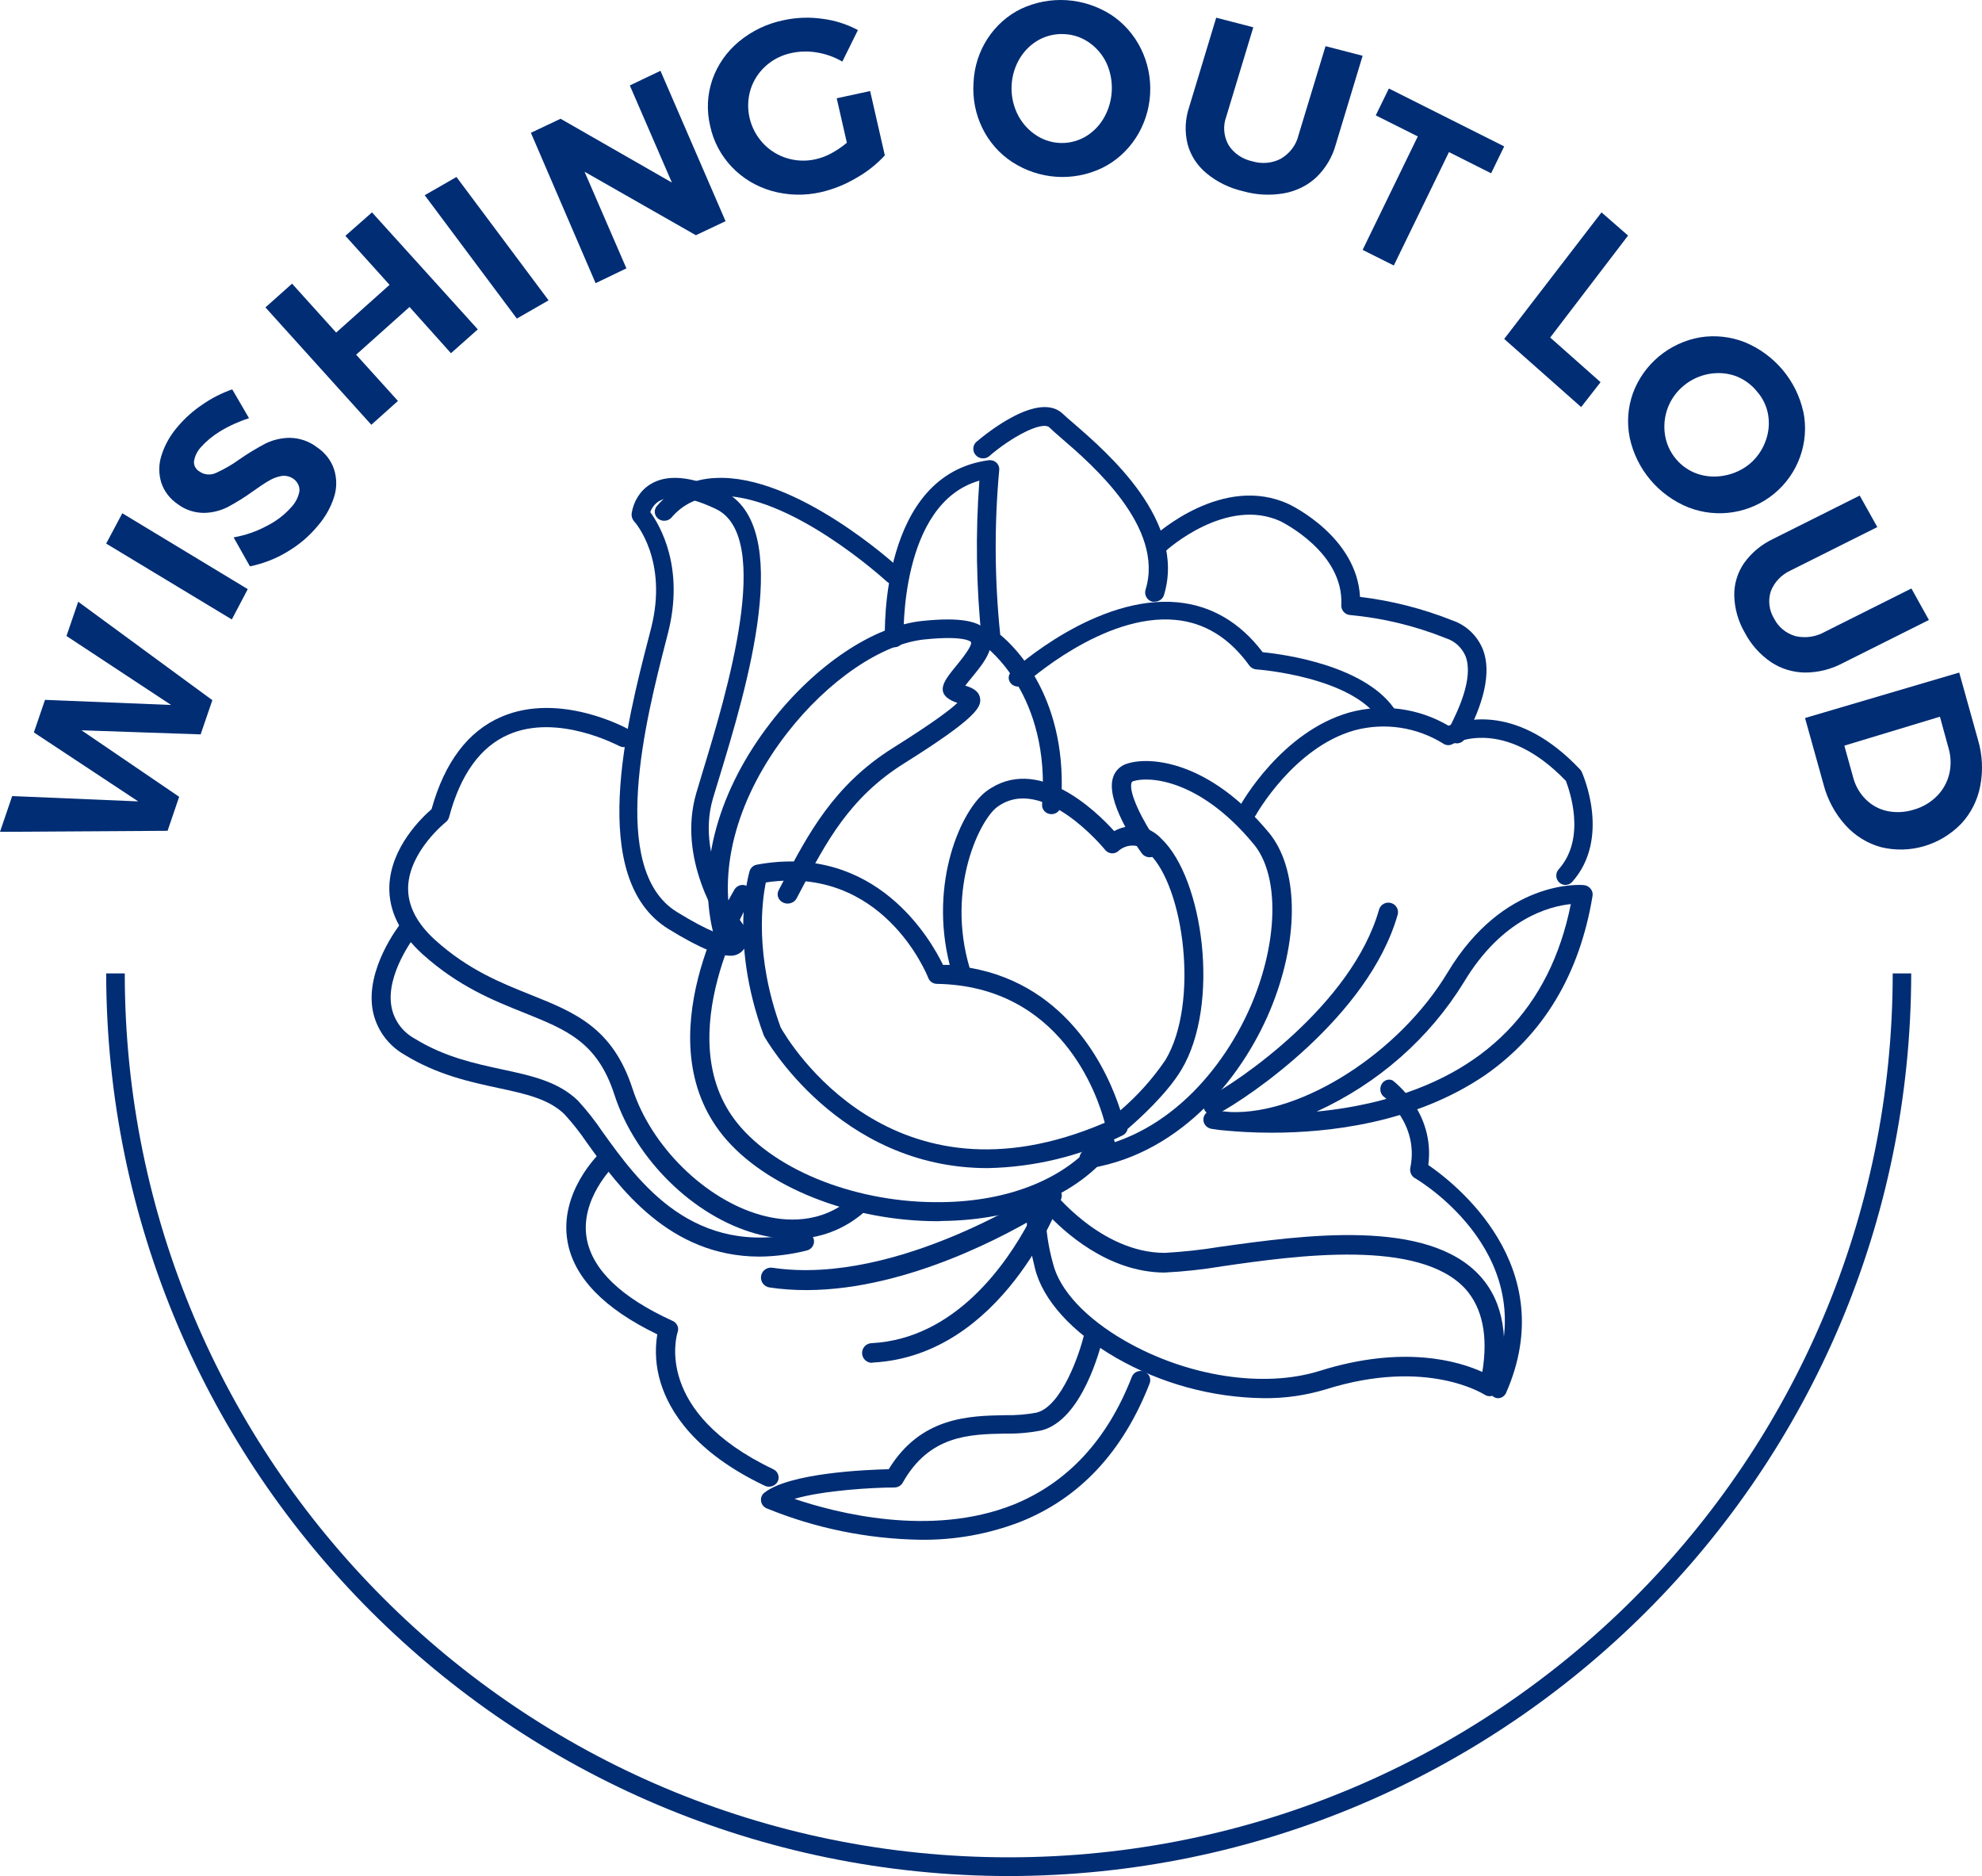
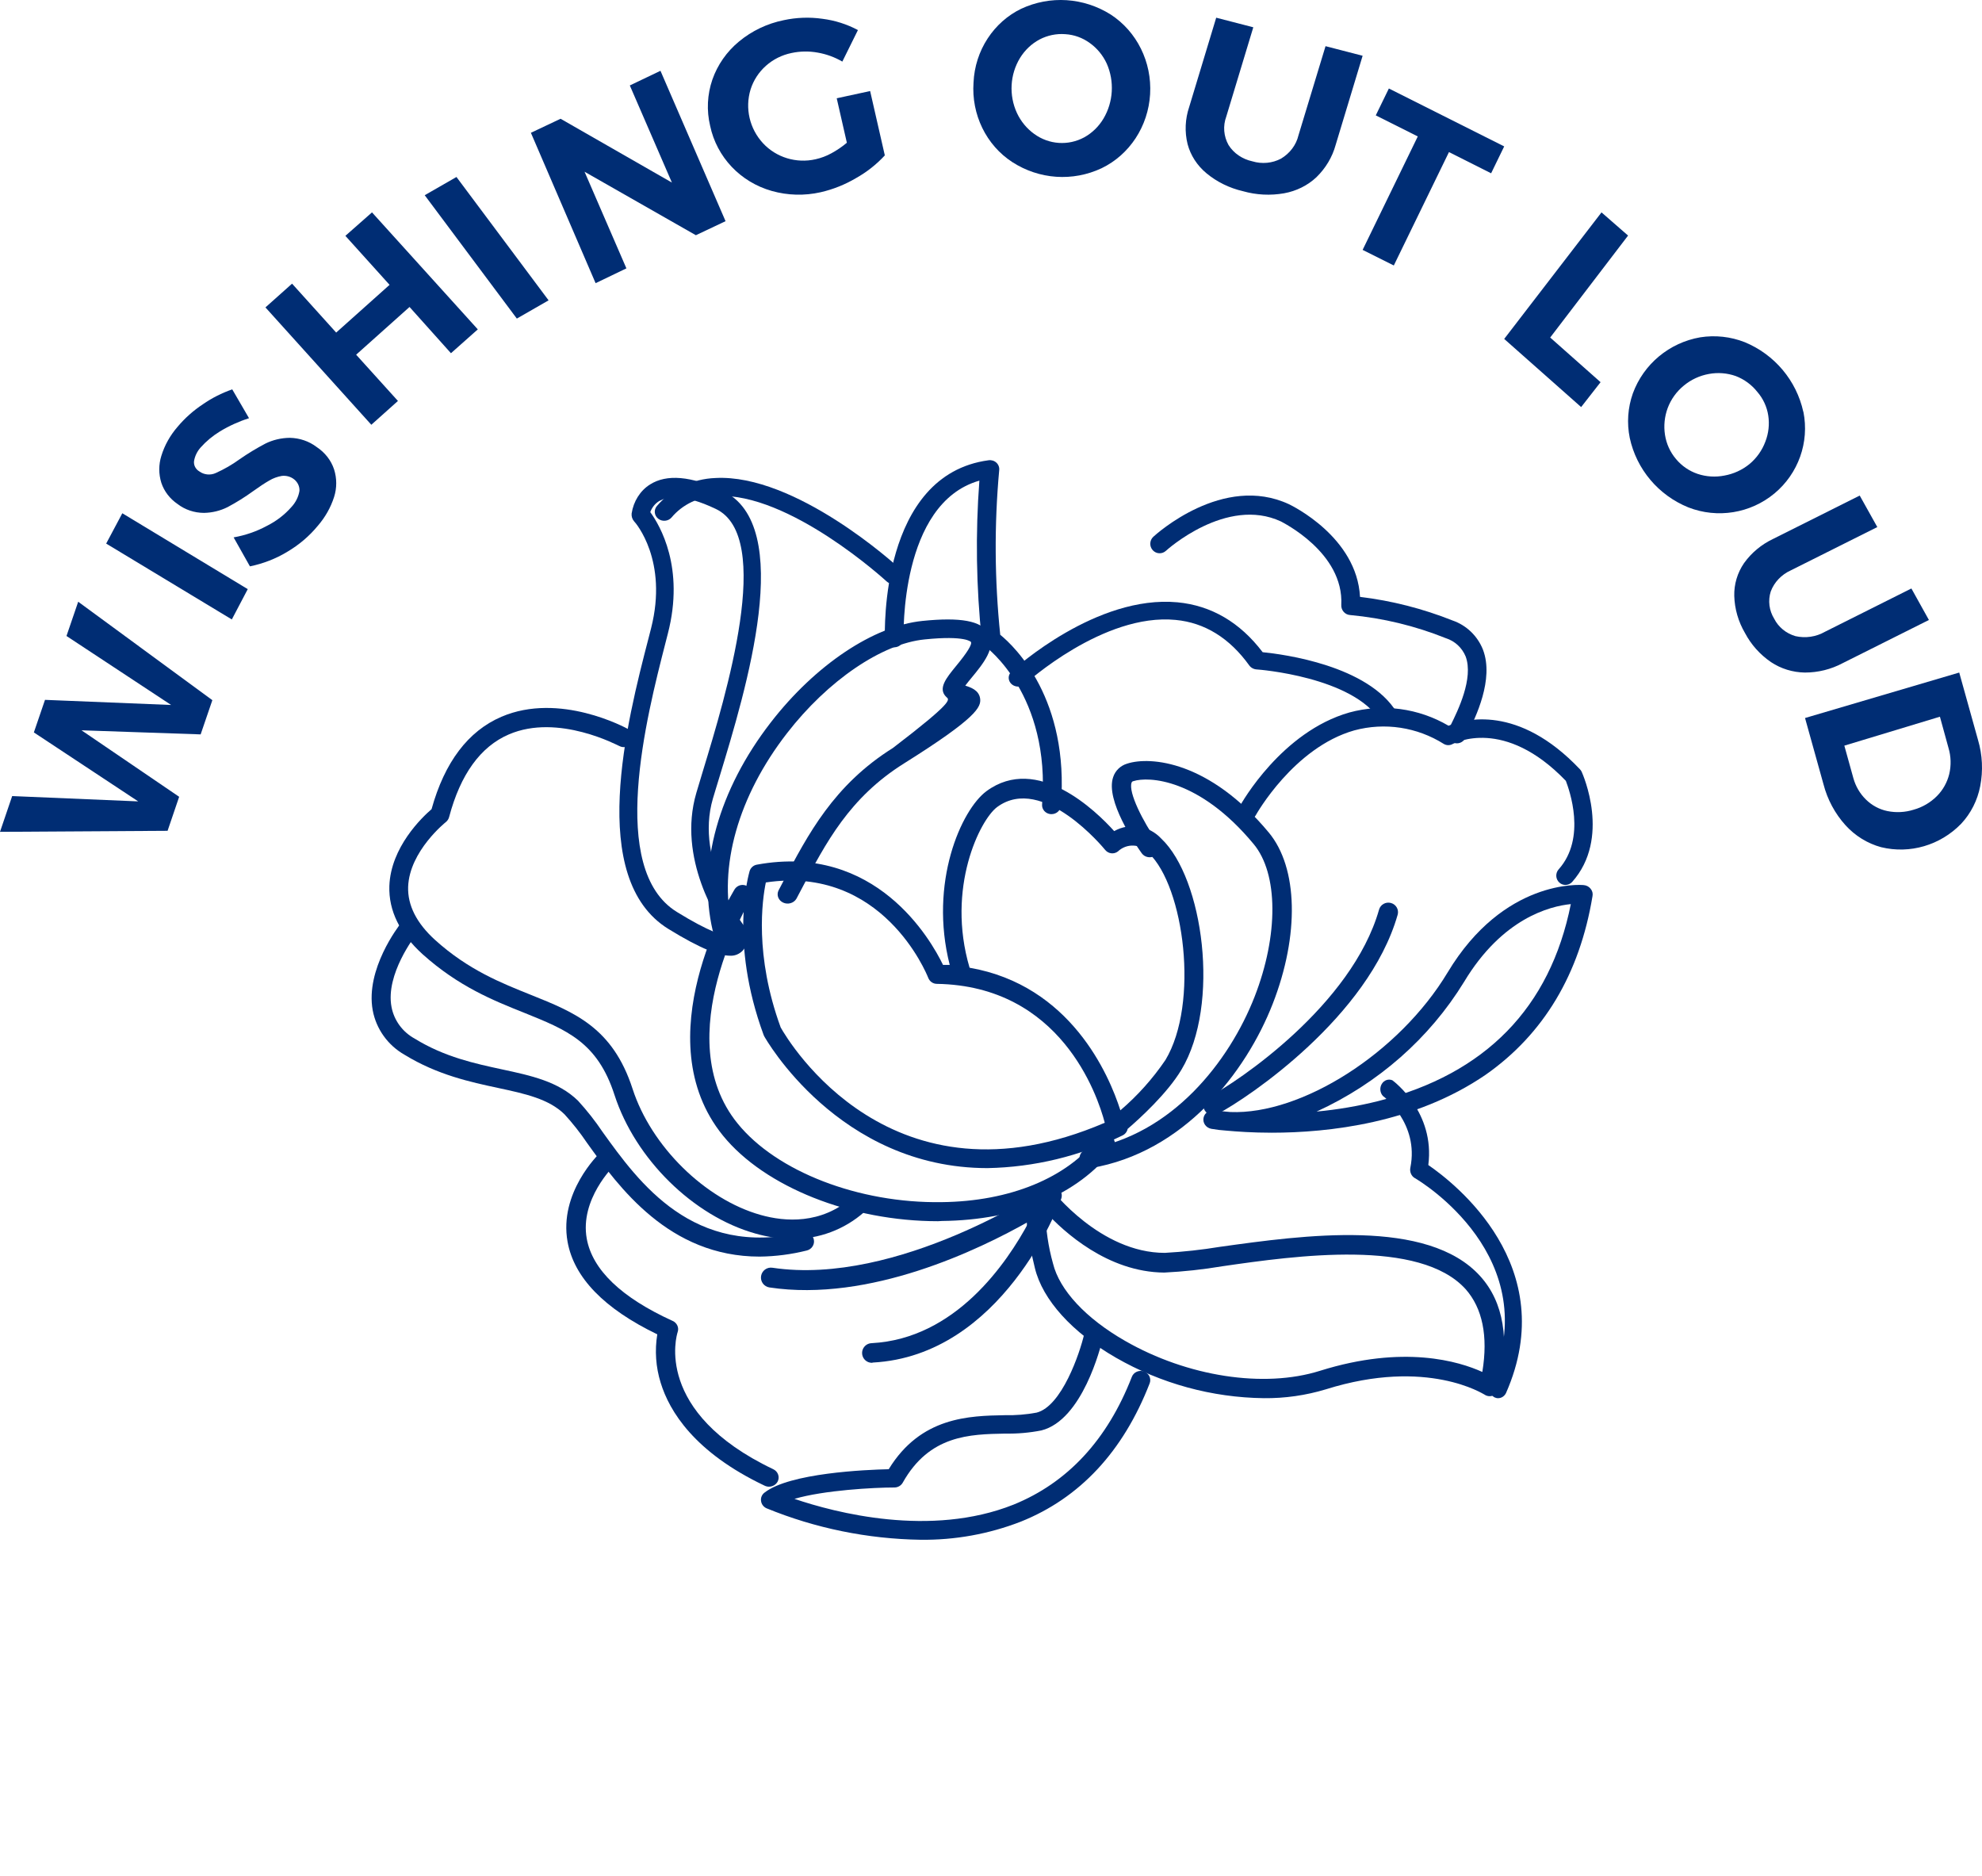
<svg xmlns="http://www.w3.org/2000/svg" width="112px" height="106px" viewBox="0 0 112 106" version="1.1">
  <title>WOL_navy</title>
  <g id="Page-1" stroke="none" stroke-width="1" fill="none" fill-rule="evenodd">
    <g id="Course" transform="translate(-98, -43)" fill="#002D74" fill-rule="nonzero">
      <g id="WOL_navy" transform="translate(98, 43)">
-         <path d="M57.011,106 C28.852,105.967 6.033,83.153 6,55 L7.05,55 C7.05,82.582 29.414,104.941 57.002,104.941 C84.59,104.941 106.954,82.582 106.954,55 L108,55 C107.969,83.146 85.162,105.958 57.011,106 L57.011,106 Z" id="Path" />
        <polygon id="Path" points="3.757 35.934 4.419 34 12 39.56 11.338 41.494 4.606 41.263 10.124 45.02 9.47 46.942 0 47 0.688 44.979 7.81 45.28 1.914 41.383 2.543 39.543 9.67 39.832" />
        <polygon id="Path" points="6 30.713 6.912 29 14 33.287 13.1 35" />
        <path d="M12.428,24.376 C12.019,24.626 11.653,24.93 11.342,25.278 C11.141,25.502 11.01,25.772 10.964,26.059 C10.938,26.291 11.058,26.516 11.273,26.641 C11.536,26.831 11.895,26.864 12.194,26.726 C12.671,26.512 13.122,26.252 13.538,25.949 C14.003,25.626 14.491,25.33 14.998,25.063 C15.422,24.853 15.896,24.742 16.379,24.738 C16.934,24.749 17.468,24.932 17.894,25.257 C18.365,25.568 18.712,26.013 18.879,26.523 C19.04,27.032 19.04,27.572 18.879,28.08 C18.69,28.672 18.377,29.226 17.958,29.709 C17.481,30.29 16.895,30.788 16.227,31.181 C15.586,31.569 14.873,31.846 14.123,32 L13.202,30.363 C13.864,30.247 14.5,30.027 15.08,29.713 C15.612,29.447 16.082,29.087 16.462,28.654 C16.707,28.393 16.867,28.074 16.922,27.734 C16.935,27.494 16.831,27.261 16.638,27.098 C16.445,26.935 16.183,26.859 15.923,26.89 C15.67,26.934 15.429,27.023 15.214,27.152 C14.97,27.291 14.661,27.494 14.293,27.759 C13.841,28.087 13.364,28.384 12.866,28.65 C12.455,28.858 11.995,28.971 11.526,28.979 C10.982,28.977 10.456,28.801 10.039,28.481 C9.6,28.182 9.277,27.762 9.118,27.283 C8.961,26.784 8.961,26.254 9.118,25.755 C9.302,25.156 9.615,24.597 10.039,24.11 C10.444,23.627 10.923,23.2 11.461,22.844 C11.969,22.491 12.528,22.207 13.124,22 L14.072,23.629 C13.492,23.814 12.94,24.065 12.428,24.376 Z" id="Path" />
        <polygon id="Path" points="15 17.369 16.504 16.027 18.997 18.791 22.014 16.094 19.517 13.325 21.021 12 27 18.61 25.483 19.957 23.142 17.344 20.125 20.041 22.487 22.654 20.983 24" />
        <polygon id="Path" points="24 11.03 25.794 10 31 16.97 29.206 18" />
        <polygon id="Path" points="35.59 4.828 37.322 4 41 12.497 39.323 13.29 33.032 9.703 35.397 15.163 33.657 16 30 7.503 31.677 6.71 37.968 10.315" />
        <path d="M47.282,5.553 L49.17,5.144 L50,8.78 C49.527,9.293 48.973,9.729 48.359,10.071 C47.743,10.434 47.073,10.701 46.372,10.862 C45.461,11.068 44.51,11.043 43.612,10.789 C41.84,10.289 40.499,8.873 40.129,7.112 C39.922,6.246 39.965,5.341 40.255,4.498 C40.547,3.663 41.065,2.92 41.756,2.349 C42.483,1.745 43.353,1.329 44.288,1.14 C45.006,0.985 45.747,0.958 46.475,1.062 C47.178,1.151 47.858,1.367 48.48,1.699 L47.599,3.48 C47.168,3.228 46.694,3.056 46.2,2.971 C45.714,2.883 45.214,2.891 44.731,2.994 C43.63,3.218 42.742,4.009 42.413,5.057 C42.09,6.118 42.355,7.266 43.113,8.089 C43.86,8.898 45,9.246 46.088,8.998 C46.4,8.928 46.7,8.815 46.978,8.662 C47.291,8.493 47.584,8.293 47.855,8.066 L47.282,5.553 Z" id="Path" />
        <path d="M62.763,0.82 C64.242,1.779 65.098,3.508 64.991,5.322 C64.884,7.137 63.831,8.743 62.25,9.505 C60.617,10.272 58.725,10.141 57.202,9.158 C55.728,8.2 54.885,6.467 55.013,4.66 C55.053,3.768 55.33,2.905 55.814,2.169 C56.289,1.443 56.942,0.865 57.705,0.496 C59.341,-0.266 61.229,-0.144 62.763,0.82 L62.763,0.82 Z M58.739,2.233 C58.291,2.473 57.912,2.833 57.64,3.275 C57.07,4.209 57.004,5.385 57.465,6.383 C57.687,6.859 58.024,7.267 58.441,7.567 C59.277,8.174 60.366,8.248 61.27,7.759 C61.714,7.513 62.089,7.149 62.355,6.703 C62.914,5.764 62.984,4.594 62.539,3.59 C62.323,3.122 61.992,2.722 61.58,2.429 C61.172,2.132 60.693,1.96 60.197,1.931 C59.694,1.892 59.19,1.996 58.739,2.233 Z" id="Shape" />
        <path d="M69.423,8.194 C69.714,8.659 70.201,8.992 70.767,9.114 C71.307,9.279 71.897,9.224 72.389,8.963 C72.891,8.662 73.245,8.191 73.373,7.652 L74.904,2.609 L77,3.151 L75.474,8.194 C75.286,8.878 74.911,9.505 74.385,10.017 C73.89,10.481 73.255,10.796 72.562,10.921 C71.789,11.057 70.991,11.017 70.239,10.803 C69.47,10.625 68.76,10.276 68.171,9.786 C67.646,9.349 67.277,8.777 67.109,8.143 C66.937,7.448 66.969,6.723 67.2,6.042 L68.726,1 L70.822,1.542 L69.296,6.584 C69.099,7.115 69.145,7.696 69.423,8.194 L69.423,8.194 Z" id="Path" />
        <polygon id="Path" points="78.483 5 85 8.272 84.261 9.791 81.879 8.593 78.762 15 77 14.119 80.117 7.709 77.743 6.519" />
        <polygon id="Path" points="90.499 12 92 13.31 87.599 19.071 90.446 21.594 89.348 23 85 19.15" />
        <path d="M101.908,23.27 C102.251,24.989 101.623,26.758 100.269,27.882 C98.915,29.007 97.051,29.309 95.408,28.669 C93.717,27.985 92.477,26.515 92.095,24.742 C91.924,23.904 91.984,23.035 92.27,22.228 C92.877,20.571 94.329,19.363 96.077,19.059 C96.925,18.925 97.793,19.02 98.591,19.333 C100.277,20.028 101.514,21.499 101.903,23.27 L101.908,23.27 Z M98.086,21.248 C97.6,21.076 97.076,21.035 96.568,21.129 C96.048,21.222 95.56,21.448 95.153,21.785 C94.74,22.121 94.424,22.56 94.238,23.057 C94.06,23.54 94.007,24.06 94.086,24.569 C94.163,25.072 94.377,25.545 94.707,25.934 C95.029,26.323 95.454,26.615 95.935,26.777 C96.421,26.938 96.941,26.97 97.443,26.87 C97.965,26.777 98.454,26.552 98.863,26.218 C99.265,25.882 99.573,25.448 99.756,24.959 C99.941,24.487 99.998,23.975 99.921,23.474 C99.845,22.982 99.632,22.521 99.305,22.144 C98.988,21.742 98.566,21.432 98.086,21.248 L98.086,21.248 Z" id="Shape" />
        <path d="M100.061,33.423 C99.899,33.938 99.97,34.494 100.256,34.958 C100.494,35.432 100.93,35.789 101.459,35.943 C102.028,36.072 102.628,35.983 103.128,35.695 L108.01,33.25 L109,35.03 L104.117,37.474 C103.467,37.82 102.733,38.001 101.987,38 C101.303,37.989 100.638,37.784 100.078,37.411 C99.456,36.985 98.952,36.422 98.609,35.77 C98.23,35.126 98.021,34.404 98.001,33.667 C97.985,33.013 98.176,32.369 98.551,31.82 C98.969,31.234 99.539,30.76 100.207,30.444 L105.09,28 L106.084,29.78 L101.201,32.224 C100.668,32.464 100.257,32.895 100.061,33.423 L100.061,33.423 Z" id="Path" />
        <path d="M111.899,44.417 C111.745,45.219 111.371,45.958 110.82,46.546 C109.637,47.762 107.928,48.262 106.301,47.868 C105.529,47.658 104.83,47.227 104.285,46.625 C103.691,45.968 103.263,45.17 103.04,44.302 L102,40.569 L110.713,38 L111.775,41.808 C112.025,42.654 112.067,43.55 111.899,44.417 L111.899,44.417 Z M105.445,45.179 C105.781,45.509 106.201,45.734 106.656,45.827 C107.15,45.927 107.66,45.9 108.141,45.748 C108.634,45.611 109.085,45.347 109.451,44.981 C109.79,44.641 110.032,44.211 110.148,43.738 C110.264,43.25 110.25,42.738 110.106,42.257 L109.622,40.495 L104.221,42.13 L104.73,43.963 C104.858,44.427 105.105,44.847 105.445,45.179 L105.445,45.179 Z" id="Shape" />
        <path d="M50.474,32.996 C50.337,32.996 50.204,32.945 50.105,32.854 C50.05,32.801 44.588,27.806 40.493,28.025 C39.499,28.054 38.568,28.499 37.947,29.24 C37.758,29.457 37.421,29.487 37.193,29.307 C36.966,29.127 36.935,28.805 37.123,28.588 C37.935,27.631 39.14,27.056 40.429,27.008 C44.949,26.769 50.614,31.902 50.835,32.121 C50.993,32.265 51.043,32.486 50.962,32.679 C50.88,32.873 50.684,33 50.466,33 L50.474,32.996 Z" id="Path" />
        <path d="M41.264,53.999 C40.665,53.999 39.647,53.642 37.767,52.485 C33.162,49.641 35.418,40.791 36.655,36.033 L36.792,35.498 C37.763,31.679 35.927,29.548 35.829,29.452 C35.728,29.336 35.678,29.178 35.692,29.017 C35.797,28.323 36.18,27.718 36.733,27.373 C37.673,26.777 39.048,26.895 40.825,27.726 C44.988,29.674 42.165,38.942 40.649,43.922 C40.512,44.357 40.387,44.792 40.285,45.122 C39.236,48.702 42.051,52.32 42.078,52.355 C42.116,52.401 42.145,52.454 42.165,52.512 C42.334,52.918 42.255,53.398 41.969,53.712 C41.778,53.908 41.524,54.012 41.264,53.999 Z M36.745,28.935 C37.293,29.687 38.703,32.075 37.74,35.798 L37.603,36.333 C36.541,40.477 34.325,49.106 38.245,51.524 C40.105,52.672 40.892,52.873 41.19,52.899 C40.555,52.029 38.264,48.497 39.349,44.8 C39.451,44.448 39.576,44.039 39.713,43.587 C41.025,39.277 43.758,30.305 40.442,28.752 C38.617,27.882 37.701,28.052 37.238,28.317 C37.016,28.456 36.843,28.673 36.745,28.935 Z" id="Shape" />
        <path d="M44.782,70 C44.072,69.994 43.365,69.892 42.683,69.696 C39.17,68.707 35.9,65.486 34.725,61.868 C33.758,58.87 32.012,58.189 29.615,57.221 C27.878,56.528 25.911,55.74 23.88,53.915 C22.603,52.755 21.956,51.462 22.002,50.061 C22.079,47.864 23.859,46.173 24.387,45.719 C25.123,43.064 26.452,41.308 28.334,40.499 C31.625,39.086 35.351,41.115 35.508,41.201 C35.768,41.345 35.862,41.674 35.719,41.936 C35.575,42.197 35.249,42.292 34.989,42.147 C34.955,42.147 31.553,40.285 28.751,41.497 C27.15,42.186 26.017,43.758 25.379,46.164 C25.349,46.278 25.283,46.379 25.191,46.451 C25.191,46.451 23.139,48.083 23.063,50.104 C23.029,51.149 23.539,52.155 24.578,53.102 C26.473,54.815 28.347,55.547 29.999,56.211 C32.477,57.204 34.623,58.061 35.747,61.525 C36.798,64.767 39.838,67.764 42.985,68.647 C44.364,69.036 46.391,69.182 48.133,67.67 C48.358,67.492 48.684,67.524 48.871,67.743 C49.057,67.962 49.04,68.291 48.831,68.488 C47.711,69.474 46.27,70.012 44.782,70 L44.782,70 Z" id="Path" />
        <path d="M42.926,71 C37.805,71 34.968,67.073 33.18,64.587 C32.795,64.015 32.367,63.472 31.9,62.961 C31.012,62.089 29.681,61.8 28.137,61.469 C26.592,61.138 24.723,60.736 22.867,59.6 C21.919,59.062 21.259,58.143 21.062,57.085 C20.635,54.759 22.543,52.311 22.62,52.206 C22.801,51.975 23.139,51.932 23.375,52.11 C23.61,52.288 23.654,52.62 23.473,52.852 C23.473,52.873 21.766,55.04 22.125,56.901 C22.27,57.658 22.752,58.313 23.439,58.686 C25.12,59.725 26.852,60.094 28.367,60.421 C30.006,60.773 31.55,61.104 32.664,62.194 C33.172,62.749 33.637,63.34 34.055,63.963 C36.094,66.8 39.175,71.088 45.336,69.629 C45.625,69.561 45.915,69.736 45.985,70.019 C46.054,70.303 45.877,70.588 45.588,70.656 C44.718,70.874 43.824,70.99 42.926,71 L42.926,71 Z" id="Path" />
        <path d="M71.416,78.999 C68.487,78.963 65.613,78.177 63.062,76.713 C60.586,75.288 58.915,73.444 58.48,71.647 C57.696,68.429 58.024,67.598 58.399,67.234 C58.596,67.033 58.884,66.954 59.154,67.026 C59.261,67.06 59.357,67.126 59.426,67.217 C59.452,67.251 62.184,70.789 65.82,70.789 C66.867,70.731 67.909,70.617 68.944,70.447 C73.633,69.793 80.674,68.806 83.649,72.11 C84.971,73.574 85.324,75.713 84.702,78.462 C84.664,78.638 84.542,78.783 84.377,78.849 C84.212,78.915 84.026,78.894 83.88,78.792 C83.85,78.792 80.67,76.696 74.929,78.497 C73.789,78.842 72.605,79.012 71.416,78.999 L71.416,78.999 Z M59.077,68.472 C59.094,69.459 59.237,70.438 59.503,71.387 C59.87,72.889 61.353,74.487 63.574,75.76 C67.099,77.783 71.421,78.449 74.588,77.453 C79.323,75.968 82.456,76.921 83.764,77.518 C84.101,75.479 83.764,73.911 82.827,72.846 C80.231,69.966 73.241,70.941 69.064,71.547 C67.98,71.729 66.887,71.848 65.79,71.902 C62.593,71.88 60.1,69.59 59.077,68.472 Z" id="Shape" />
        <path d="M84.656,79 C84.582,79 84.509,78.982 84.442,78.948 C84.323,78.883 84.234,78.768 84.193,78.63 C84.153,78.492 84.166,78.342 84.228,78.214 C87.396,71.056 80.268,66.741 79.944,66.561 C79.749,66.447 79.648,66.206 79.698,65.972 C80.201,63.469 78.17,61.936 78.146,61.923 C77.979,61.742 77.952,61.457 78.083,61.243 C78.213,61.029 78.465,60.943 78.684,61.039 C78.787,61.116 81.096,62.855 80.712,65.826 C82.189,66.84 88.259,71.537 85.103,78.708 C85.015,78.888 84.843,79 84.656,79 Z" id="Path" />
        <path d="M71.864,64 C70.788,64 69.9,63.937 69.301,63.882 C69.018,63.864 68.736,63.83 68.457,63.781 C68.156,63.73 67.955,63.454 68.009,63.165 C68.062,62.876 68.349,62.683 68.649,62.734 C68.649,62.734 68.969,62.785 69.524,62.831 C73.539,62.995 79.055,59.513 81.802,54.947 C84.973,49.67 89.312,49.989 89.495,50.01 C89.648,50.022 89.788,50.095 89.88,50.212 C89.981,50.329 90.021,50.484 89.99,50.633 C89.264,55.035 87.23,58.429 83.954,60.724 C79.96,63.462 75.07,64 71.864,64 Z M88.765,51.083 C87.58,51.2 84.894,51.882 82.733,55.477 C80.778,58.665 77.874,61.218 74.397,62.806 C75.578,62.696 76.748,62.496 77.896,62.209 C83.949,60.674 87.597,56.932 88.765,51.083 Z" id="Shape" />
        <path d="M88.459,50 C88.331,50 88.207,49.951 88.112,49.862 C88.011,49.769 87.95,49.638 87.943,49.499 C87.937,49.36 87.984,49.224 88.076,49.121 C89.668,47.341 88.672,44.619 88.484,44.119 C85.002,40.497 82.21,41.981 82.092,42.035 C81.936,42.125 81.745,42.125 81.59,42.035 C80.077,41.081 78.247,40.804 76.528,41.268 C73.107,42.239 70.985,46.02 70.964,46.057 C70.874,46.221 70.705,46.323 70.521,46.325 C70.337,46.327 70.165,46.228 70.072,46.067 C69.978,45.905 69.976,45.704 70.066,45.54 C70.16,45.369 72.426,41.343 76.255,40.255 C78.145,39.741 80.158,40.01 81.855,41.005 C82.765,40.626 85.794,39.784 89.28,43.465 C89.32,43.506 89.353,43.554 89.378,43.606 C89.447,43.761 91.039,47.357 88.843,49.829 C88.744,49.939 88.605,50.001 88.459,50 L88.459,50 Z" id="Path" />
        <path d="M52.022,86.999 C49.029,86.953 46.073,86.35 43.317,85.221 C43.146,85.145 43.028,84.989 43.006,84.808 C42.978,84.629 43.052,84.45 43.198,84.338 C44.615,83.224 48.931,83.042 50.22,83.013 C52.035,80.047 54.771,79.997 56.791,79.96 C57.389,79.973 57.987,79.925 58.575,79.816 C60.005,79.457 61.021,76.436 61.26,75.405 C61.303,75.224 61.443,75.078 61.627,75.023 C61.81,74.968 62.01,75.012 62.152,75.139 C62.293,75.265 62.353,75.455 62.311,75.636 C62.2,76.106 61.167,80.241 58.844,80.822 C58.175,80.953 57.494,81.013 56.812,81 C54.801,81.037 52.521,81.078 51.01,83.777 C50.916,83.942 50.736,84.045 50.541,84.045 C49.367,84.045 46.553,84.201 44.893,84.688 C47.194,85.468 52.577,86.883 57.273,85.014 C60.321,83.777 62.571,81.363 63.959,77.794 C64.008,77.665 64.109,77.56 64.239,77.504 C64.369,77.447 64.517,77.443 64.65,77.493 C64.928,77.593 65.07,77.892 64.966,78.161 C63.468,82.015 61.017,84.643 57.683,85.976 C55.884,86.675 53.96,87.022 52.022,86.999 Z" id="Path" />
-         <path d="M40.826,53 C40.559,53.001 40.329,52.827 40.275,52.583 C39.41,48.913 40.607,44.627 43.552,40.823 C46.075,37.561 49.378,35.362 52.126,35.083 C54.286,34.862 55.434,35.083 55.851,35.757 C56.335,36.561 55.541,37.52 54.905,38.29 C54.788,38.432 54.649,38.599 54.546,38.74 C54.838,38.832 55.317,38.986 55.385,39.465 C55.452,39.944 55.205,40.552 51.091,43.131 C47.998,45.068 46.671,47.605 45.264,50.288 L45.004,50.78 C44.859,51.027 44.53,51.124 44.259,51 C43.987,50.876 43.869,50.575 43.991,50.317 L44.246,49.83 C45.658,47.139 47.115,44.356 50.459,42.26 C52.883,40.74 53.775,40.032 54.103,39.711 C53.873,39.649 53.662,39.539 53.484,39.39 C52.969,38.911 53.484,38.299 54.008,37.653 C54.658,36.87 54.945,36.403 54.865,36.27 C54.865,36.27 54.564,35.891 52.251,36.128 C49.831,36.37 46.774,38.453 44.466,41.436 C41.709,44.997 40.584,48.98 41.378,52.363 C41.409,52.501 41.38,52.645 41.295,52.763 C41.211,52.88 41.079,52.961 40.93,52.987 C40.896,52.995 40.861,52.999 40.826,53 L40.826,53 Z" id="Path" />
+         <path d="M40.826,53 C40.559,53.001 40.329,52.827 40.275,52.583 C39.41,48.913 40.607,44.627 43.552,40.823 C46.075,37.561 49.378,35.362 52.126,35.083 C54.286,34.862 55.434,35.083 55.851,35.757 C56.335,36.561 55.541,37.52 54.905,38.29 C54.788,38.432 54.649,38.599 54.546,38.74 C54.838,38.832 55.317,38.986 55.385,39.465 C55.452,39.944 55.205,40.552 51.091,43.131 C47.998,45.068 46.671,47.605 45.264,50.288 L45.004,50.78 C44.859,51.027 44.53,51.124 44.259,51 C43.987,50.876 43.869,50.575 43.991,50.317 L44.246,49.83 C45.658,47.139 47.115,44.356 50.459,42.26 C53.873,39.649 53.662,39.539 53.484,39.39 C52.969,38.911 53.484,38.299 54.008,37.653 C54.658,36.87 54.945,36.403 54.865,36.27 C54.865,36.27 54.564,35.891 52.251,36.128 C49.831,36.37 46.774,38.453 44.466,41.436 C41.709,44.997 40.584,48.98 41.378,52.363 C41.409,52.501 41.38,52.645 41.295,52.763 C41.211,52.88 41.079,52.961 40.93,52.987 C40.896,52.995 40.861,52.999 40.826,53 L40.826,53 Z" id="Path" />
        <path d="M59.417,46 L59.375,46 C59.235,45.99 59.104,45.925 59.012,45.822 C58.92,45.718 58.875,45.583 58.887,45.447 C59.388,39.263 55.73,36.566 55.692,36.538 C55.574,36.451 55.498,36.322 55.482,36.18 C55.164,33.182 55.117,30.162 55.343,27.157 C50.835,28.438 51.058,35.964 51.063,36.041 C51.072,36.325 50.843,36.563 50.549,36.574 C50.408,36.58 50.271,36.53 50.168,36.437 C50.065,36.344 50.005,36.214 50.002,36.078 C50.002,35.704 49.72,26.827 55.865,26.005 C56.027,25.983 56.191,26.034 56.309,26.145 C56.426,26.256 56.483,26.413 56.463,26.571 C56.181,29.664 56.201,32.776 56.522,35.866 C57.363,36.546 60.436,39.528 59.948,45.528 C59.928,45.796 59.695,46.003 59.417,46 L59.417,46 Z" id="Path" />
-         <path d="M65.258,33.995 C65.204,34.002 65.151,34.002 65.097,33.995 C64.81,33.905 64.648,33.607 64.733,33.322 C65.821,29.804 61.725,26.26 59.966,24.748 C59.68,24.501 59.45,24.301 59.307,24.156 C58.9,23.76 57.14,24.693 55.874,25.796 C55.643,25.961 55.322,25.925 55.135,25.713 C54.948,25.501 54.956,25.184 55.155,24.982 C55.74,24.484 58.718,22.06 60.078,23.398 C60.213,23.53 60.425,23.713 60.69,23.939 C62.597,25.591 67.061,29.45 65.769,33.638 C65.694,33.852 65.488,33.995 65.258,33.995 L65.258,33.995 Z" id="Path" />
        <path d="M78.477,41 C78.282,41 78.102,40.903 78.006,40.746 C76.482,38.233 71.078,37.825 71.026,37.825 C70.854,37.817 70.696,37.735 70.598,37.603 C69.481,36.049 68.078,35.181 66.43,35.026 C62.352,34.63 57.983,38.594 57.936,38.633 C57.801,38.769 57.597,38.824 57.405,38.778 C57.212,38.733 57.063,38.593 57.016,38.414 C56.968,38.235 57.031,38.047 57.178,37.924 C57.371,37.745 61.962,33.603 66.537,34.031 C68.45,34.213 70.068,35.161 71.351,36.85 C72.537,36.968 77.317,37.599 78.93,40.255 C79.025,40.41 79.023,40.599 78.926,40.753 C78.829,40.906 78.651,41 78.459,41 L78.477,41 Z" id="Path" />
        <path d="M82.329,42 C82.149,42 81.981,41.906 81.884,41.752 C81.787,41.597 81.774,41.404 81.85,41.238 C81.884,41.165 81.926,41.072 81.981,40.961 C82.371,40.173 83.283,38.324 82.821,37.089 C82.617,36.595 82.208,36.218 81.703,36.059 C79.971,35.363 78.15,34.922 76.295,34.751 C76.003,34.733 75.78,34.48 75.794,34.185 C75.95,31.203 72.432,29.5 72.39,29.466 C69.306,28.022 65.918,31.088 65.885,31.122 C65.668,31.321 65.333,31.304 65.137,31.084 C64.941,30.864 64.958,30.525 65.175,30.326 C65.334,30.181 69.117,26.753 72.84,28.49 C73.004,28.571 76.673,30.343 76.853,33.725 C78.645,33.941 80.402,34.389 82.081,35.058 C82.864,35.327 83.492,35.929 83.8,36.706 C84.439,38.38 83.38,40.539 82.93,41.442 C82.88,41.54 82.838,41.625 82.809,41.689 C82.722,41.878 82.535,41.999 82.329,42 L82.329,42 Z" id="Path" />
        <path d="M55.804,66 C47.379,66 43.235,58.645 43.185,58.55 C43.171,58.527 43.16,58.503 43.152,58.478 C41.19,53.15 42.32,49.381 42.358,49.222 C42.417,49.028 42.578,48.886 42.773,48.854 C49.49,47.618 52.603,53.099 53.289,54.52 L53.668,54.52 C52.483,49.869 54.32,45.752 55.746,44.7 C58.622,42.586 61.943,45.829 62.961,46.959 C63.841,46.465 64.934,46.64 65.626,47.387 C67.991,49.62 68.976,56.749 66.76,60.442 C65.958,61.781 64.424,63.18 63.722,63.784 C63.687,63.949 63.577,64.087 63.427,64.156 C61.042,65.321 58.443,65.949 55.804,66 Z M44.116,58.054 C44.557,58.837 50.376,68.614 62.429,63.437 C62.014,61.862 59.935,55.701 52.932,55.589 C52.721,55.586 52.533,55.453 52.454,55.251 C52.35,54.986 49.852,48.876 43.276,49.86 C43.077,50.831 42.62,53.963 44.116,58.054 Z M54.79,54.678 C60.497,55.671 62.666,60.716 63.311,62.735 C64.28,61.909 65.137,60.952 65.858,59.89 C67.775,56.698 66.918,50.095 64.911,48.2 C64.694,47.946 64.386,47.794 64.058,47.777 C63.73,47.76 63.41,47.88 63.169,48.11 C62.944,48.281 62.629,48.241 62.45,48.02 C62.417,47.977 58.925,43.703 56.348,45.598 C55.384,46.309 53.456,50.168 54.79,54.678 Z" id="Shape" />
        <path d="M53.004,69 C48.078,69 43.22,67.069 40.856,64.166 C36.412,58.695 41.316,50.574 41.528,50.223 C41.69,49.995 42.001,49.932 42.24,50.079 C42.478,50.226 42.561,50.533 42.431,50.781 C42.384,50.861 37.716,58.602 41.684,63.482 C43.883,66.194 48.522,67.994 53.211,67.923 C57.069,67.88 60.289,66.558 62.045,64.293 C62.161,64.142 62.349,64.065 62.538,64.09 C62.726,64.115 62.887,64.239 62.96,64.415 C63.032,64.591 63.005,64.793 62.889,64.944 C60.906,67.504 57.474,68.941 53.228,68.987 L53.004,69 Z" id="Path" />
        <path d="M61.542,65.975 C61.26,65.972 61.026,65.761 61.002,65.488 C60.978,65.214 61.173,64.968 61.451,64.92 C66.233,64.131 69.472,59.961 70.894,56.32 C72.254,52.834 72.237,49.365 70.841,47.69 C67.755,43.968 64.885,43.863 64.042,44.137 C63.994,44.145 63.955,44.18 63.942,44.226 C63.759,44.766 64.564,46.39 65.416,47.601 C65.589,47.843 65.527,48.174 65.279,48.342 C65.03,48.51 64.689,48.45 64.516,48.209 C64.168,47.72 62.451,45.221 62.903,43.909 C63.021,43.542 63.319,43.256 63.698,43.145 C65.003,42.723 68.337,42.998 71.698,47.04 C73.35,49.028 73.437,52.826 71.92,56.716 C70.402,60.607 66.885,65.122 61.633,66 L61.542,65.975 Z" id="Path" />
        <path d="M43.45,84 C43.365,83.999 43.281,83.979 43.206,83.942 C39.239,82.057 37.826,79.736 37.334,78.129 C37.058,77.241 36.993,76.307 37.142,75.392 C34.138,73.943 32.434,72.183 32.072,70.161 C31.575,67.391 33.816,65.228 33.903,65.137 C34.12,64.948 34.454,64.956 34.661,65.153 C34.869,65.351 34.877,65.669 34.679,65.876 C34.679,65.896 32.752,67.757 33.157,69.99 C33.476,71.743 35.106,73.312 38.009,74.633 C38.259,74.744 38.381,75.015 38.293,75.264 C38.236,75.442 36.911,79.781 43.694,83.012 C43.825,83.073 43.925,83.182 43.971,83.314 C44.018,83.445 44.008,83.589 43.943,83.713 C43.848,83.889 43.658,84 43.45,84 L43.45,84 Z" id="Path" />
        <path d="M49.285,77 C49.088,77.005 48.902,76.905 48.798,76.736 C48.695,76.567 48.689,76.356 48.783,76.182 C48.877,76.008 49.057,75.897 49.255,75.891 C53.982,75.641 56.891,71.396 58.165,68.999 C55.322,70.613 49.145,73.595 43.477,72.742 C43.17,72.695 42.959,72.407 43.007,72.1 C43.054,71.793 43.341,71.582 43.648,71.629 C50.731,72.689 59.053,67.156 59.136,67.099 C59.335,66.96 59.6,66.968 59.79,67.118 C59.981,67.268 60.05,67.524 59.962,67.75 C59.83,68.111 56.614,76.6 49.316,76.987 L49.285,77 Z" id="Path" />
        <path d="M68.55,63 C68.298,63.003 68.077,62.834 68.016,62.592 C67.955,62.351 68.071,62.1 68.295,61.986 C69.938,61.134 76.39,56.796 77.929,51.393 C78.01,51.107 78.311,50.94 78.601,51.02 C78.891,51.1 79.061,51.397 78.98,51.683 C77.332,57.452 70.539,62.028 68.81,62.936 C68.73,62.978 68.641,63 68.55,63 Z" id="Path" />
      </g>
    </g>
  </g>
</svg>